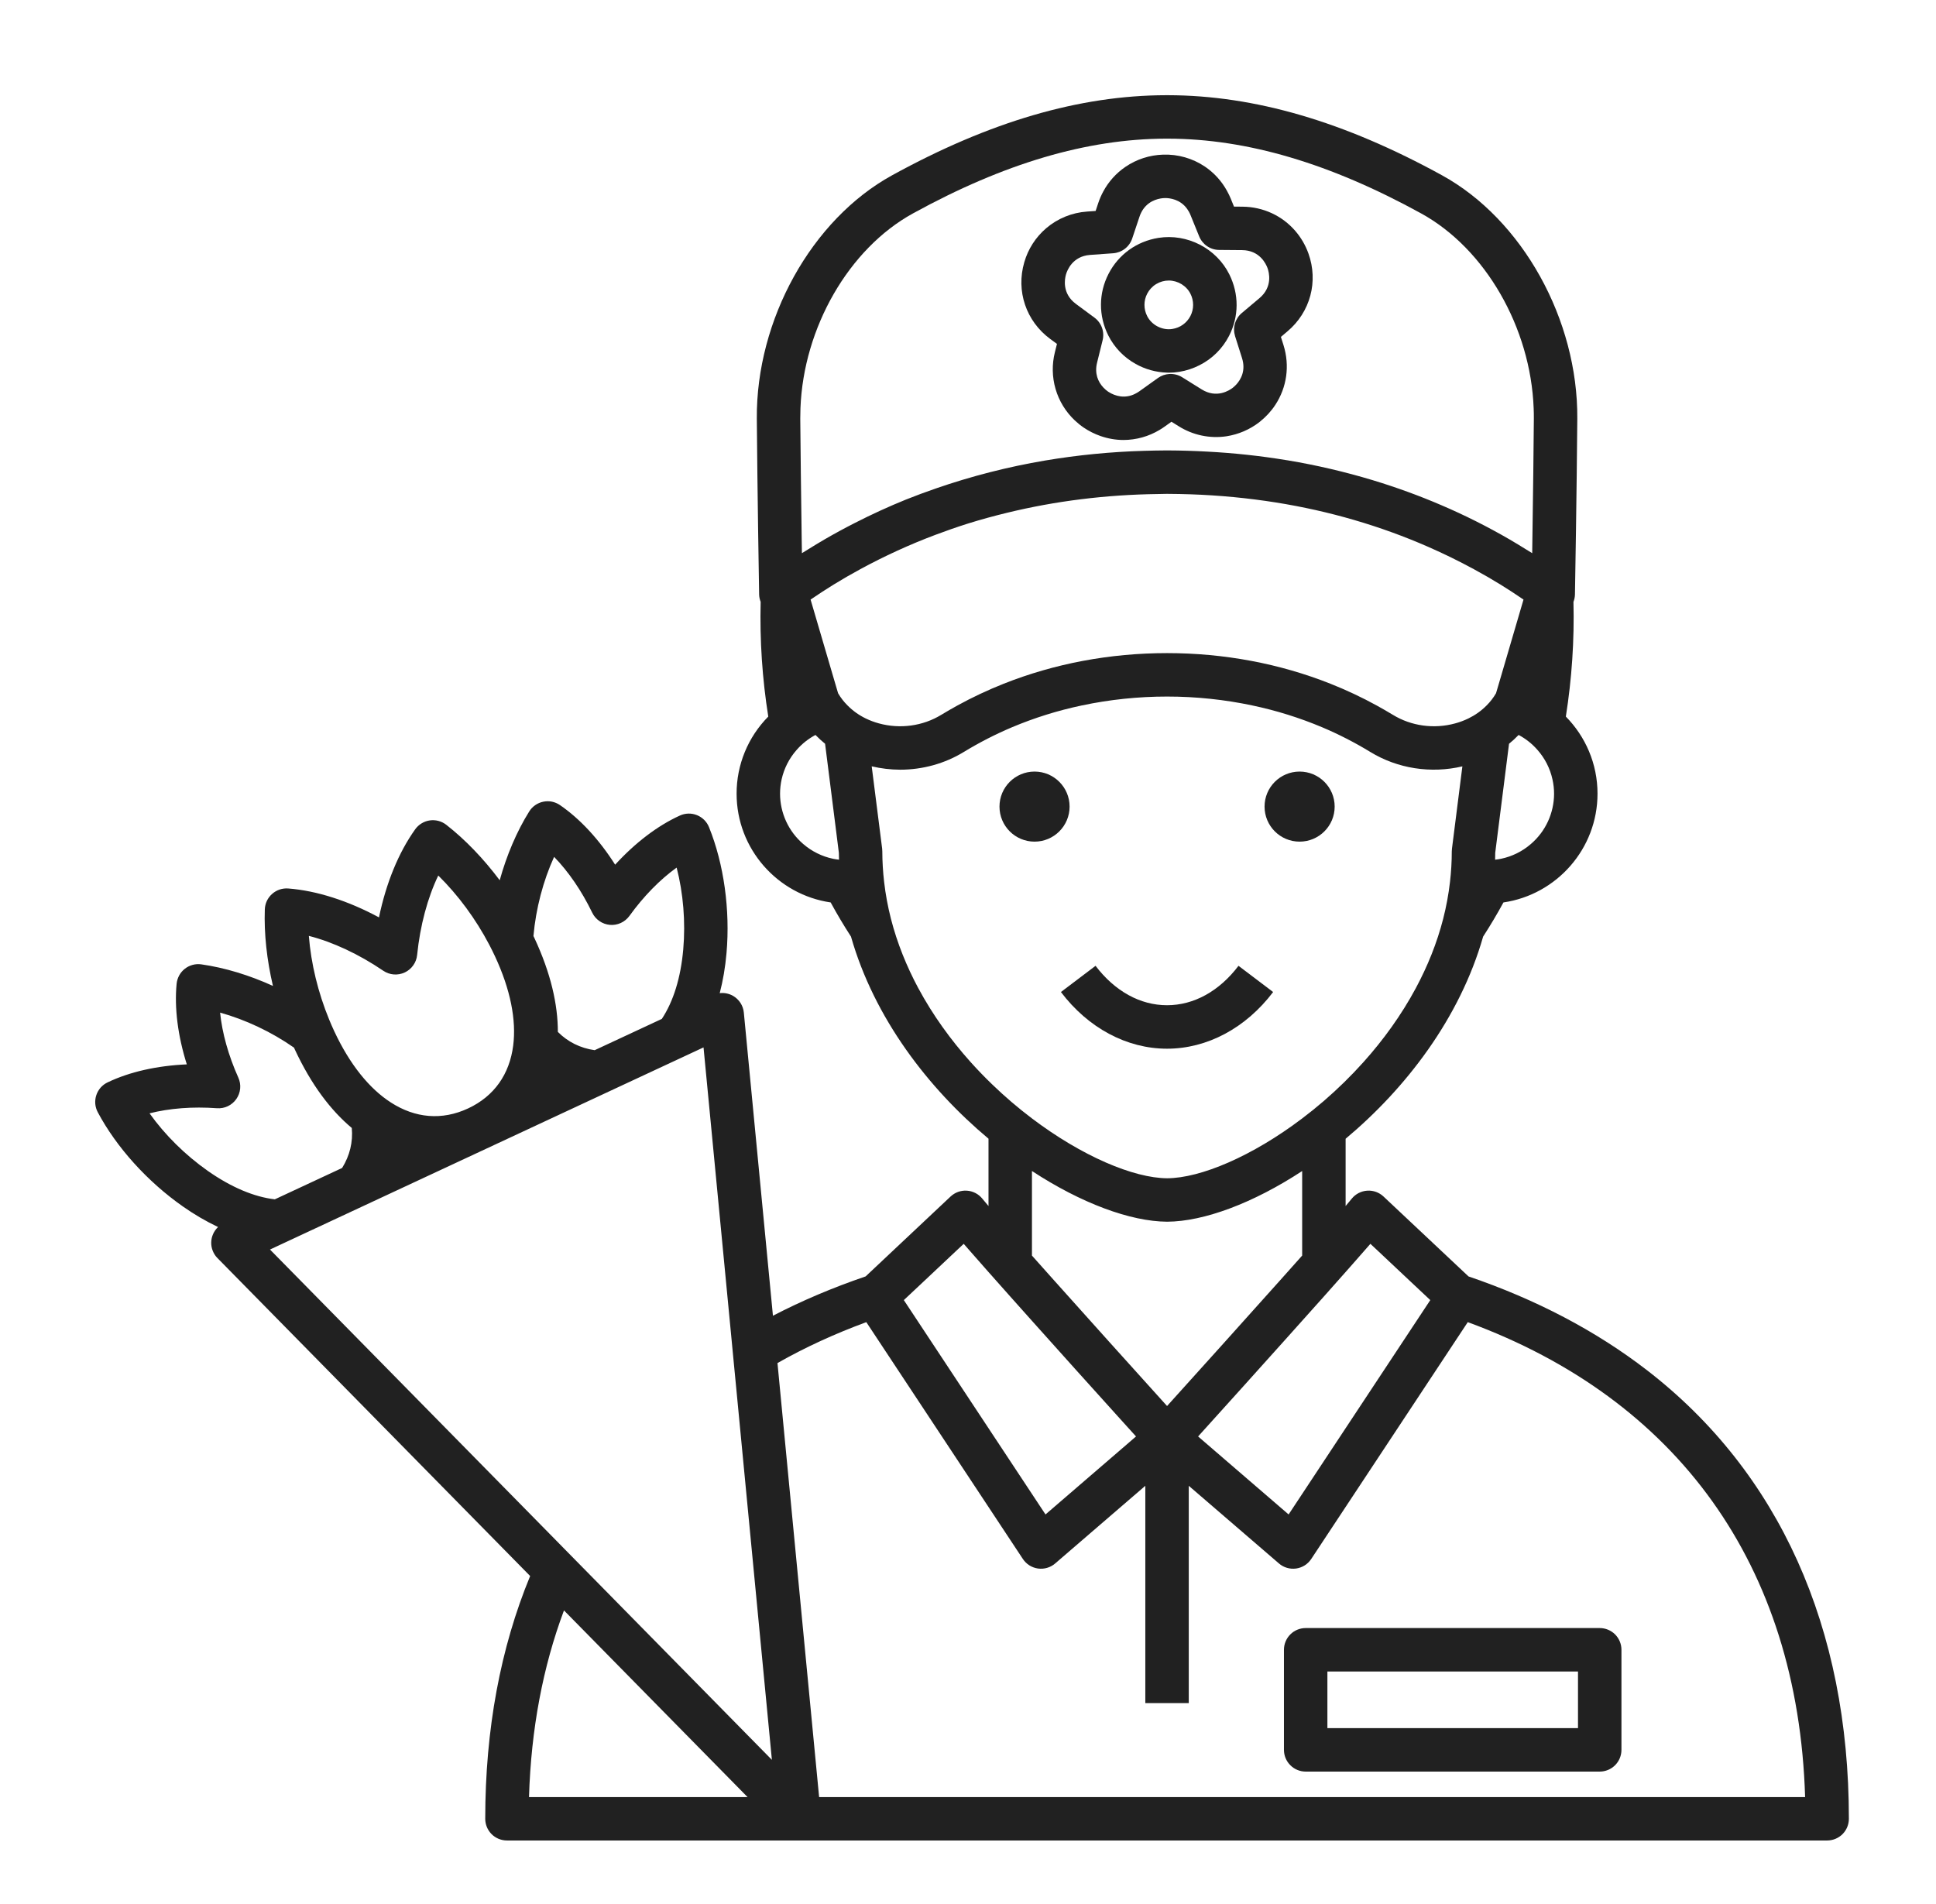
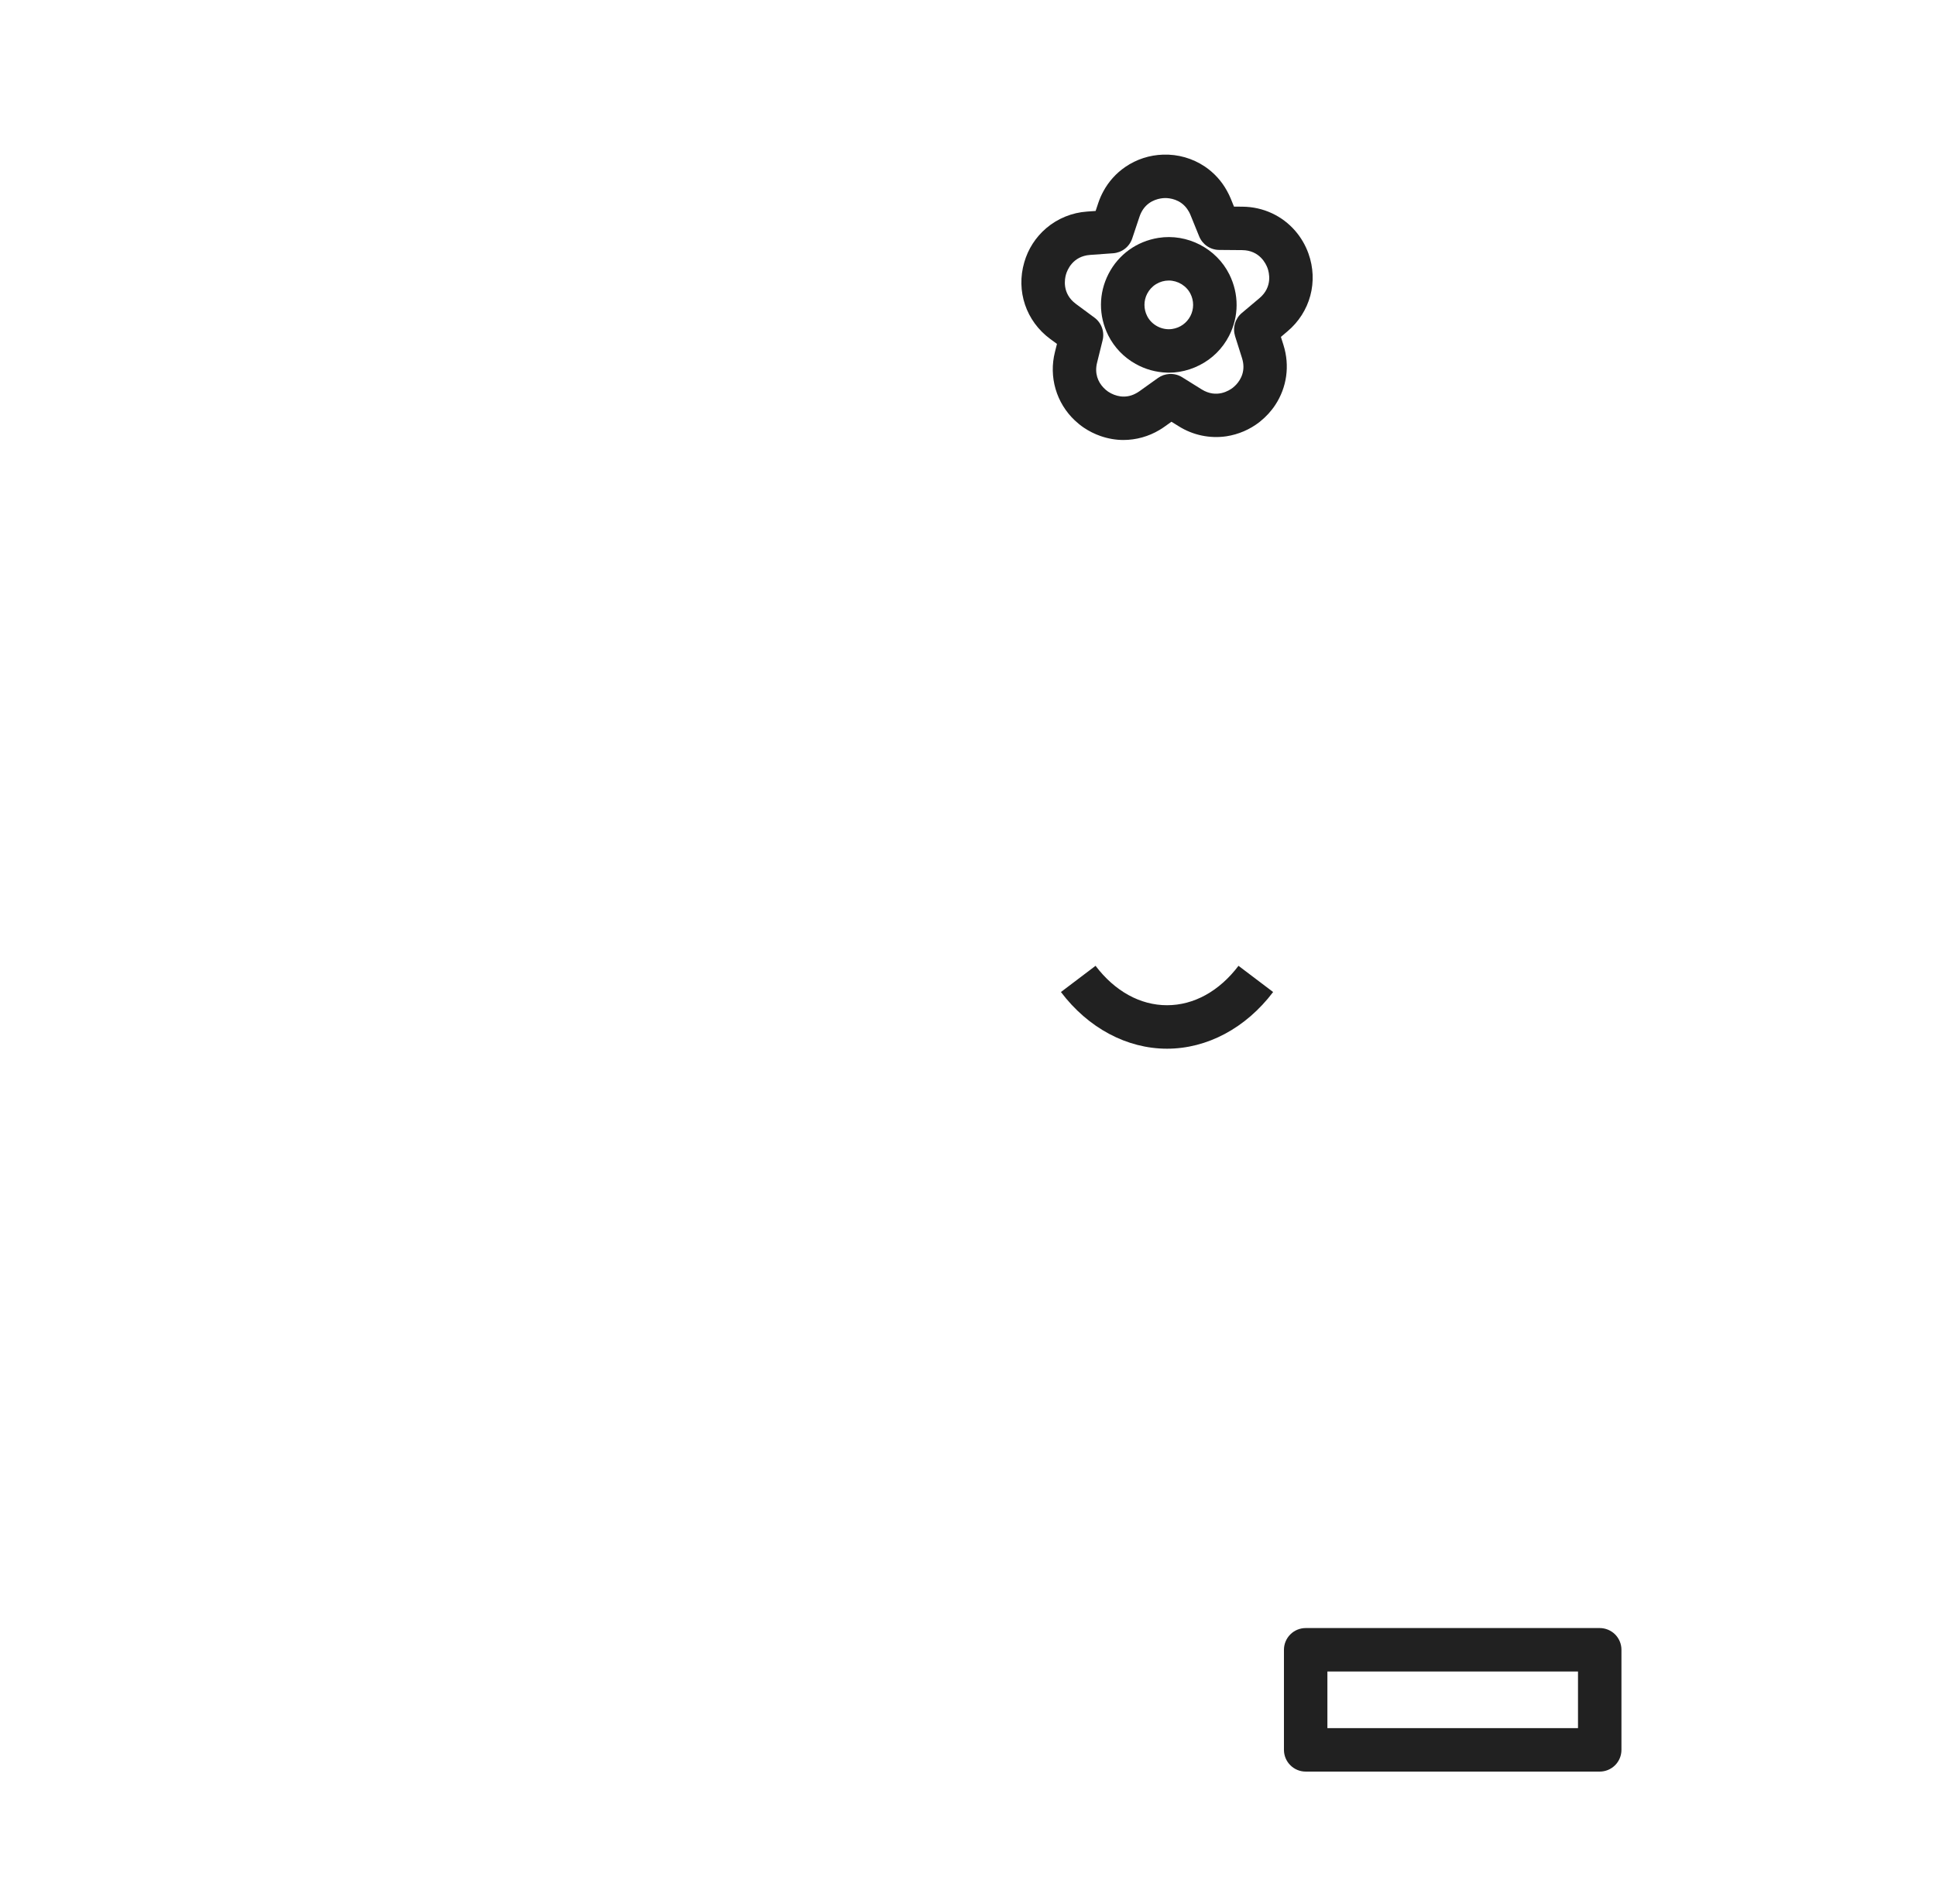
<svg xmlns="http://www.w3.org/2000/svg" width="61" height="60" viewBox="0 0 61 60" fill="none">
-   <path d="M51.897 43.181C50.286 41.937 48.395 40.947 46.27 40.223L43.592 37.705C43.524 37.641 43.443 37.591 43.354 37.559C43.266 37.528 43.171 37.514 43.077 37.521C42.983 37.527 42.892 37.553 42.808 37.596C42.725 37.639 42.651 37.699 42.592 37.772C42.543 37.833 42.477 37.911 42.398 38.005V35.885C44.293 34.3 45.997 32.087 46.731 29.514C46.958 29.163 47.172 28.804 47.371 28.438C49.045 28.194 50.335 26.75 50.335 25.01C50.335 24.065 49.953 23.207 49.337 22.581C49.526 21.386 49.607 20.176 49.577 18.966C49.605 18.894 49.622 18.816 49.624 18.736C49.629 18.543 49.681 15.4 49.698 13.196C49.721 10.071 47.969 6.917 45.437 5.525C42.357 3.832 39.533 3.006 36.802 3H36.741C34.011 3.006 31.187 3.832 28.107 5.525C25.574 6.917 23.822 10.071 23.846 13.196C23.863 15.368 23.914 18.537 23.919 18.736C23.921 18.816 23.939 18.894 23.967 18.966C23.937 20.176 24.017 21.386 24.207 22.581C23.567 23.227 23.208 24.101 23.209 25.01C23.209 26.75 24.499 28.194 26.173 28.438C26.374 28.808 26.588 29.167 26.813 29.514C27.547 32.087 29.251 34.298 31.146 35.883V38.005C31.08 37.928 31.015 37.851 30.952 37.773C30.892 37.7 30.819 37.639 30.735 37.596C30.651 37.553 30.56 37.527 30.466 37.521C30.372 37.514 30.278 37.528 30.189 37.559C30.101 37.591 30.02 37.641 29.951 37.705L27.274 40.223C26.244 40.574 25.269 40.987 24.354 41.462L23.437 31.91C23.427 31.801 23.39 31.696 23.331 31.604C23.271 31.512 23.191 31.436 23.096 31.381C22.968 31.309 22.822 31.279 22.677 31.297C22.78 30.904 22.852 30.482 22.891 30.035C23.01 28.675 22.809 27.228 22.34 26.067C22.306 25.981 22.254 25.903 22.189 25.838C22.123 25.773 22.045 25.721 21.96 25.687C21.874 25.653 21.782 25.636 21.69 25.638C21.597 25.641 21.506 25.661 21.422 25.7C20.721 26.018 20.017 26.555 19.382 27.248C18.878 26.455 18.278 25.805 17.642 25.369C17.566 25.317 17.48 25.281 17.39 25.262C17.299 25.244 17.206 25.245 17.116 25.264C17.025 25.282 16.94 25.32 16.864 25.372C16.788 25.425 16.724 25.492 16.675 25.571C16.28 26.203 15.964 26.951 15.745 27.739C15.241 27.065 14.666 26.464 14.061 25.991C13.988 25.934 13.905 25.893 13.815 25.869C13.726 25.845 13.633 25.84 13.542 25.853C13.45 25.866 13.363 25.898 13.284 25.946C13.205 25.994 13.136 26.057 13.083 26.132C12.559 26.864 12.166 27.826 11.941 28.909C10.968 28.385 9.978 28.067 9.081 27.998C8.989 27.991 8.896 28.003 8.809 28.032C8.722 28.062 8.641 28.109 8.572 28.171C8.503 28.232 8.448 28.307 8.408 28.39C8.369 28.474 8.347 28.565 8.344 28.657C8.317 29.424 8.408 30.25 8.6 31.069C7.856 30.73 7.079 30.493 6.342 30.389C6.25 30.376 6.157 30.382 6.068 30.406C5.979 30.43 5.896 30.472 5.823 30.529C5.751 30.586 5.69 30.657 5.646 30.738C5.602 30.82 5.574 30.909 5.565 31C5.491 31.768 5.604 32.645 5.886 33.541C4.948 33.582 4.084 33.776 3.389 34.109C3.305 34.149 3.231 34.205 3.17 34.274C3.109 34.344 3.063 34.425 3.034 34.513C3.005 34.6 2.995 34.693 3.002 34.785C3.01 34.877 3.037 34.966 3.08 35.048C3.668 36.154 4.647 37.238 5.766 38.021C6.115 38.267 6.485 38.483 6.871 38.667C6.804 38.729 6.751 38.804 6.714 38.888C6.677 38.971 6.657 39.06 6.655 39.152C6.653 39.243 6.67 39.333 6.704 39.418C6.737 39.502 6.787 39.58 6.851 39.644L16.704 49.664C15.769 51.928 15.289 54.496 15.289 57.314C15.289 57.495 15.361 57.669 15.489 57.798C15.617 57.926 15.792 57.998 15.973 57.998H57.571C57.752 57.998 57.926 57.926 58.055 57.798C58.183 57.669 58.255 57.495 58.255 57.314C58.255 51.282 56.057 46.395 51.897 43.181H51.897ZM16.668 56.63C16.733 54.482 17.108 52.516 17.77 50.748L23.554 56.63H16.668ZM6.835 34.923C6.954 34.932 7.072 34.91 7.179 34.859C7.286 34.808 7.378 34.73 7.446 34.633C7.514 34.536 7.556 34.423 7.567 34.305C7.578 34.187 7.559 34.068 7.51 33.96C7.197 33.263 6.999 32.55 6.935 31.91C7.735 32.132 8.553 32.517 9.264 33.014C9.273 33.034 9.282 33.055 9.291 33.075C9.814 34.196 10.43 34.998 11.084 35.545C11.125 35.986 11.022 36.414 10.78 36.805L8.659 37.794C8.007 37.718 7.288 37.416 6.551 36.9C5.839 36.4 5.195 35.763 4.712 35.084C5.335 34.925 6.073 34.867 6.835 34.923ZM12.077 30.591C12.175 30.657 12.289 30.698 12.407 30.707C12.525 30.716 12.644 30.695 12.752 30.645C12.859 30.595 12.951 30.518 13.02 30.421C13.089 30.325 13.131 30.212 13.143 30.094C13.237 29.164 13.473 28.29 13.809 27.59C14.431 28.201 14.992 28.961 15.419 29.777C15.481 29.895 15.54 30.015 15.596 30.135C16.086 31.185 16.272 32.148 16.17 32.948C16.055 33.848 15.575 34.544 14.749 34.929C13.923 35.314 13.082 35.235 12.319 34.744C11.639 34.308 11.022 33.546 10.532 32.497C10.476 32.376 10.422 32.254 10.372 32.131C10.021 31.279 9.799 30.361 9.731 29.492C10.483 29.684 11.305 30.066 12.077 30.591ZM19.217 29.145C19.335 29.155 19.453 29.134 19.561 29.085C19.669 29.035 19.762 28.959 19.832 28.863C20.278 28.244 20.797 27.715 21.32 27.34C21.528 28.146 21.604 29.049 21.528 29.916C21.449 30.815 21.216 31.559 20.853 32.108L18.737 33.094C18.282 33.028 17.889 32.832 17.577 32.518C17.578 31.665 17.36 30.677 16.837 29.557C16.827 29.536 16.817 29.516 16.808 29.496C16.884 28.632 17.114 27.758 17.459 27.002C17.908 27.463 18.328 28.073 18.66 28.761C18.712 28.868 18.79 28.959 18.888 29.026C18.985 29.094 19.099 29.134 19.217 29.145ZM8.924 39.181L11.688 37.892L18.99 34.487L21.749 33.201L22.167 33.006L23.05 42.207L23.123 42.972L23.2 43.769L24.321 55.457L18.354 49.389L17.818 48.844L17.322 48.339L8.507 39.376L8.924 39.181ZM25.809 56.63L24.497 42.953C25.364 42.461 26.298 42.031 27.296 41.664L32.229 49.127C32.283 49.208 32.353 49.277 32.435 49.329C32.518 49.381 32.61 49.414 32.706 49.428C32.803 49.441 32.901 49.434 32.994 49.406C33.087 49.379 33.173 49.332 33.247 49.268L36.087 46.821V53.669H37.456V46.821L40.297 49.268C40.37 49.332 40.457 49.379 40.55 49.406C40.643 49.434 40.742 49.441 40.838 49.428C40.934 49.414 41.026 49.381 41.109 49.329C41.191 49.277 41.261 49.208 41.315 49.127L46.247 41.664C52.838 44.084 56.653 49.304 56.876 56.63H25.809ZM30.097 39.447L30.365 39.196L30.51 39.362C30.667 39.542 30.843 39.742 31.035 39.959L31.146 40.085C31.374 40.343 31.602 40.599 31.831 40.856C32.052 41.104 32.282 41.361 32.515 41.622C33.42 42.634 34.328 43.644 35.238 44.651L35.794 45.266L35.575 45.455L32.942 47.724L28.644 41.22L28.478 40.969L29.096 40.389L30.097 39.447ZM24.578 25.011C24.578 24.855 24.596 24.704 24.628 24.558C24.705 24.213 24.869 23.893 25.103 23.629C25.27 23.438 25.471 23.279 25.694 23.16L25.703 23.169C25.796 23.264 25.893 23.354 25.997 23.438L26.202 25.058L26.431 26.873C26.432 26.946 26.434 27.018 26.436 27.091C26.373 27.084 26.31 27.074 26.247 27.062C25.9 26.989 25.577 26.829 25.309 26.597C25.08 26.401 24.896 26.158 24.77 25.884C24.644 25.61 24.578 25.312 24.578 25.011ZM36.8 4.369C39.295 4.375 41.904 5.146 44.777 6.725C46.803 7.838 48.228 10.328 48.323 12.864C48.327 12.971 48.33 13.078 48.329 13.186C48.324 13.768 48.318 14.35 48.311 14.931C48.301 15.765 48.29 16.598 48.277 17.432C48.213 17.391 48.147 17.352 48.082 17.312C47.911 17.205 47.739 17.101 47.565 16.999C46.872 16.597 46.156 16.237 45.42 15.922C44.713 15.618 43.989 15.355 43.253 15.132C42.375 14.867 41.481 14.658 40.577 14.507L40.543 14.502C39.713 14.365 38.875 14.275 38.035 14.231C37.624 14.208 37.213 14.196 36.802 14.194H36.741C36.515 14.195 36.289 14.2 36.064 14.206C35.011 14.236 33.962 14.338 32.924 14.513C31.756 14.711 30.606 15.005 29.486 15.393C29.17 15.502 28.857 15.618 28.546 15.742C28.001 15.963 27.466 16.208 26.942 16.476C26.616 16.641 26.295 16.816 25.979 16.999C25.805 17.1 25.633 17.205 25.462 17.312C25.397 17.352 25.331 17.39 25.267 17.432C25.264 17.291 25.262 17.142 25.26 16.986C25.251 16.37 25.241 15.651 25.233 14.931C25.226 14.329 25.219 13.726 25.215 13.186C25.215 13.078 25.217 12.971 25.221 12.864C25.316 10.329 26.741 7.838 28.766 6.725C31.64 5.146 34.249 4.375 36.742 4.369H36.8ZM48.966 25.011C48.966 25.312 48.9 25.61 48.774 25.884C48.648 26.158 48.464 26.401 48.235 26.597C47.967 26.829 47.644 26.989 47.296 27.062C47.234 27.075 47.171 27.084 47.108 27.091C47.11 27.019 47.112 26.946 47.112 26.873L47.342 25.058L47.547 23.438C47.651 23.354 47.748 23.264 47.84 23.169L47.85 23.16C48.073 23.279 48.274 23.438 48.441 23.629C48.675 23.893 48.839 24.213 48.915 24.558C48.948 24.704 48.966 24.855 48.966 25.011ZM41.922 21.547C40.323 20.912 38.576 20.581 36.772 20.581C34.968 20.581 33.221 20.912 31.622 21.547C31.124 21.745 30.638 21.973 30.168 22.231C29.996 22.326 29.826 22.423 29.659 22.525C29.079 22.88 28.362 22.979 27.694 22.796C27.549 22.757 27.409 22.704 27.275 22.639C27.063 22.536 26.87 22.398 26.705 22.231C26.589 22.116 26.489 21.987 26.407 21.846L26.324 21.565L25.54 18.894C25.779 18.731 26.021 18.573 26.267 18.421C26.541 18.253 26.819 18.092 27.102 17.939C27.865 17.524 28.655 17.162 29.468 16.856C29.808 16.728 30.151 16.608 30.497 16.499C30.902 16.372 31.314 16.26 31.73 16.159C33.251 15.788 34.844 15.589 36.487 15.568C36.573 15.567 36.657 15.563 36.742 15.563H36.801C37.04 15.564 37.278 15.569 37.516 15.577C38.415 15.608 39.312 15.693 40.201 15.834C41.884 16.102 43.493 16.572 44.999 17.232C45.49 17.447 45.972 17.683 46.443 17.939C46.725 18.092 47.002 18.252 47.276 18.42C47.523 18.572 47.764 18.731 48.003 18.894L47.22 21.565L47.137 21.846C47.055 21.987 46.955 22.117 46.839 22.232C46.673 22.399 46.481 22.536 46.269 22.639C46.135 22.704 45.995 22.757 45.85 22.796C45.182 22.979 44.465 22.88 43.886 22.525C43.718 22.423 43.548 22.326 43.376 22.231C42.906 21.973 42.42 21.745 41.922 21.547ZM28.934 31.14C28.566 30.453 28.269 29.722 28.072 28.954C27.974 28.571 27.902 28.182 27.857 27.79C27.82 27.471 27.801 27.15 27.8 26.829C27.8 26.8 27.799 26.772 27.795 26.743L27.466 24.149C27.76 24.218 28.06 24.254 28.362 24.255C29.068 24.255 29.768 24.064 30.373 23.693C30.859 23.397 31.366 23.137 31.89 22.916C32.596 22.619 33.329 22.39 34.078 22.232C34.964 22.044 35.867 21.95 36.772 21.95C37.692 21.95 38.595 22.047 39.466 22.232C40.215 22.39 40.948 22.619 41.654 22.916C42.178 23.137 42.685 23.397 43.171 23.693C44.033 24.221 45.084 24.384 46.077 24.15L45.749 26.743C45.745 26.772 45.743 26.8 45.743 26.829C45.743 27.15 45.724 27.471 45.687 27.79C45.642 28.182 45.57 28.571 45.472 28.954C45.275 29.722 44.978 30.453 44.61 31.139C44.154 31.989 43.587 32.771 42.961 33.469C42.572 33.903 42.155 34.311 41.713 34.693C41.491 34.884 41.263 35.068 41.029 35.245C39.453 36.438 37.831 37.124 36.776 37.13C35.717 37.124 34.093 36.437 32.515 35.244C32.076 34.912 31.658 34.555 31.263 34.173C31.028 33.947 30.802 33.713 30.584 33.47C29.958 32.772 29.391 31.99 28.934 31.139V31.14ZM43.447 39.447L44.448 40.389L45.066 40.969L44.9 41.22L40.602 47.724L37.953 45.441L37.75 45.266C38.239 44.725 38.727 44.184 39.215 43.642C40.05 42.715 40.882 41.786 41.713 40.856C41.979 40.557 42.245 40.258 42.509 39.959C42.733 39.705 42.957 39.451 43.179 39.196L43.447 39.447ZM36.776 38.499C37.935 38.492 39.484 37.915 41.029 36.902V39.566L40.899 39.712C40.721 39.912 40.535 40.12 40.345 40.333C39.157 41.661 37.966 42.985 36.772 44.307C35.578 42.985 34.386 41.661 33.199 40.333C33.009 40.12 32.823 39.912 32.645 39.712L32.515 39.566V36.901C34.062 37.914 35.613 38.492 36.776 38.499Z" fill="#212121" />
  <path d="M50.405 51.304H41.14C40.958 51.304 40.784 51.376 40.656 51.504C40.527 51.633 40.455 51.807 40.455 51.988V55.142C40.455 55.324 40.527 55.498 40.656 55.626C40.784 55.755 40.958 55.827 41.14 55.827H50.405C50.586 55.827 50.76 55.755 50.889 55.626C51.017 55.498 51.089 55.324 51.089 55.142V51.988C51.089 51.807 51.017 51.633 50.889 51.504C50.76 51.376 50.586 51.304 50.405 51.304ZM49.72 54.458H41.824V52.673H49.72V54.458Z" fill="#212121" />
-   <path d="M32.597 26.522C33.206 26.522 33.701 26.028 33.701 25.418C33.701 24.808 33.206 24.314 32.597 24.314C31.987 24.314 31.492 24.808 31.492 25.418C31.492 26.028 31.987 26.522 32.597 26.522Z" fill="#212121" />
-   <path d="M40.948 26.522C41.558 26.522 42.053 26.028 42.053 25.418C42.053 24.808 41.558 24.314 40.948 24.314C40.338 24.314 39.844 24.808 39.844 25.418C39.844 26.028 40.338 26.522 40.948 26.522Z" fill="#212121" />
  <path d="M36.771 33.047C38.037 33.047 39.255 32.396 40.114 31.261L39.023 30.435C38.416 31.236 37.616 31.677 36.771 31.677C35.926 31.677 35.126 31.236 34.519 30.435L33.428 31.261C34.287 32.396 35.505 33.047 36.771 33.047ZM33.086 10.678L33.303 10.837L33.238 11.098C33.142 11.48 33.149 11.88 33.259 12.258C33.369 12.636 33.578 12.977 33.864 13.247C33.951 13.329 34.045 13.406 34.148 13.476C34.311 13.586 34.488 13.675 34.674 13.74C34.91 13.822 35.154 13.865 35.399 13.865C35.798 13.864 36.19 13.755 36.532 13.55C36.586 13.518 36.64 13.484 36.692 13.446L36.911 13.29L37.139 13.432C37.587 13.714 38.122 13.826 38.645 13.748C39.023 13.689 39.379 13.536 39.681 13.302C39.69 13.295 39.698 13.287 39.707 13.28C39.892 13.132 40.054 12.956 40.184 12.757C40.543 12.211 40.646 11.528 40.44 10.873L40.359 10.617L40.564 10.443C41.285 9.837 41.545 8.872 41.226 7.986C41.132 7.725 40.991 7.483 40.809 7.273C40.401 6.802 39.807 6.519 39.15 6.513L38.881 6.511L38.78 6.262C38.746 6.179 38.706 6.097 38.662 6.018C38.494 5.709 38.254 5.445 37.962 5.248C37.574 4.988 37.114 4.857 36.647 4.873C36.222 4.886 35.81 5.019 35.459 5.259C35.167 5.458 34.928 5.725 34.761 6.036C34.7 6.149 34.648 6.268 34.606 6.393L34.521 6.648L34.252 6.667C33.777 6.699 33.324 6.884 32.962 7.193C32.632 7.476 32.392 7.849 32.273 8.266C32.009 9.171 32.329 10.117 33.086 10.678ZM35.674 7.515L35.904 6.827C35.935 6.734 35.976 6.657 36.021 6.591C36.236 6.284 36.575 6.245 36.69 6.242L36.715 6.241C36.853 6.241 37.186 6.277 37.404 6.582C37.444 6.638 37.481 6.702 37.511 6.777L37.784 7.449C37.835 7.574 37.922 7.682 38.034 7.758C38.146 7.834 38.278 7.875 38.413 7.876L39.138 7.882C39.693 7.887 39.89 8.318 39.938 8.449C39.986 8.581 40.107 9.039 39.683 9.396L39.128 9.863C39.024 9.95 38.949 10.066 38.911 10.196C38.873 10.326 38.875 10.464 38.915 10.593L39.134 11.285C39.26 11.684 39.092 11.964 38.955 12.115C38.92 12.153 38.882 12.188 38.842 12.22C38.731 12.306 38.333 12.563 37.863 12.271L37.247 11.887C37.127 11.812 36.986 11.777 36.845 11.785C36.716 11.792 36.592 11.836 36.487 11.91L35.897 12.332C35.854 12.362 35.809 12.389 35.761 12.412C35.621 12.483 35.462 12.511 35.306 12.491C35.167 12.472 35.034 12.421 34.917 12.343C34.809 12.269 34.719 12.173 34.651 12.062C34.617 12.005 34.59 11.944 34.571 11.881C34.534 11.755 34.523 11.604 34.567 11.428L34.741 10.724C34.774 10.592 34.767 10.454 34.721 10.327C34.675 10.2 34.593 10.089 34.484 10.009L33.9 9.577C33.455 9.247 33.548 8.783 33.587 8.649C33.626 8.514 33.797 8.072 34.349 8.033L35.073 7.981C35.208 7.971 35.337 7.922 35.444 7.839C35.551 7.756 35.631 7.644 35.674 7.515Z" fill="#212121" />
-   <path d="M34.919 10.569C35.11 10.948 35.411 11.262 35.782 11.468C36.083 11.637 36.419 11.731 36.764 11.742C36.785 11.742 36.806 11.744 36.827 11.744C36.935 11.744 37.044 11.736 37.154 11.718C37.377 11.682 37.593 11.611 37.795 11.508C38.195 11.307 38.521 10.983 38.725 10.585C39.04 9.973 39.043 9.267 38.734 8.646C38.325 7.825 37.406 7.352 36.5 7.496C35.815 7.606 35.242 8.019 34.928 8.63C34.613 9.242 34.61 9.948 34.919 10.569ZM36.145 9.257C36.209 9.132 36.307 9.026 36.427 8.953C36.548 8.879 36.686 8.84 36.827 8.84C37.107 8.84 37.382 9.003 37.509 9.257C37.564 9.365 37.593 9.486 37.593 9.608C37.593 9.729 37.564 9.85 37.508 9.958C37.452 10.066 37.371 10.16 37.272 10.231C37.173 10.302 37.058 10.348 36.938 10.366C36.621 10.417 36.287 10.245 36.144 9.958C36.089 9.85 36.06 9.729 36.06 9.607C36.06 9.485 36.089 9.365 36.145 9.257Z" fill="#212121" />
+   <path d="M34.919 10.569C35.11 10.948 35.411 11.262 35.782 11.468C36.083 11.637 36.419 11.731 36.764 11.742C36.785 11.742 36.806 11.744 36.827 11.744C36.935 11.744 37.044 11.736 37.154 11.718C37.377 11.682 37.593 11.611 37.795 11.508C38.195 11.307 38.521 10.983 38.725 10.585C39.04 9.973 39.043 9.267 38.734 8.646C38.325 7.825 37.406 7.352 36.5 7.496C35.815 7.606 35.242 8.019 34.928 8.63C34.613 9.242 34.61 9.948 34.919 10.569M36.145 9.257C36.209 9.132 36.307 9.026 36.427 8.953C36.548 8.879 36.686 8.84 36.827 8.84C37.107 8.84 37.382 9.003 37.509 9.257C37.564 9.365 37.593 9.486 37.593 9.608C37.593 9.729 37.564 9.85 37.508 9.958C37.452 10.066 37.371 10.16 37.272 10.231C37.173 10.302 37.058 10.348 36.938 10.366C36.621 10.417 36.287 10.245 36.144 9.958C36.089 9.85 36.06 9.729 36.06 9.607C36.06 9.485 36.089 9.365 36.145 9.257Z" fill="#212121" />
</svg>